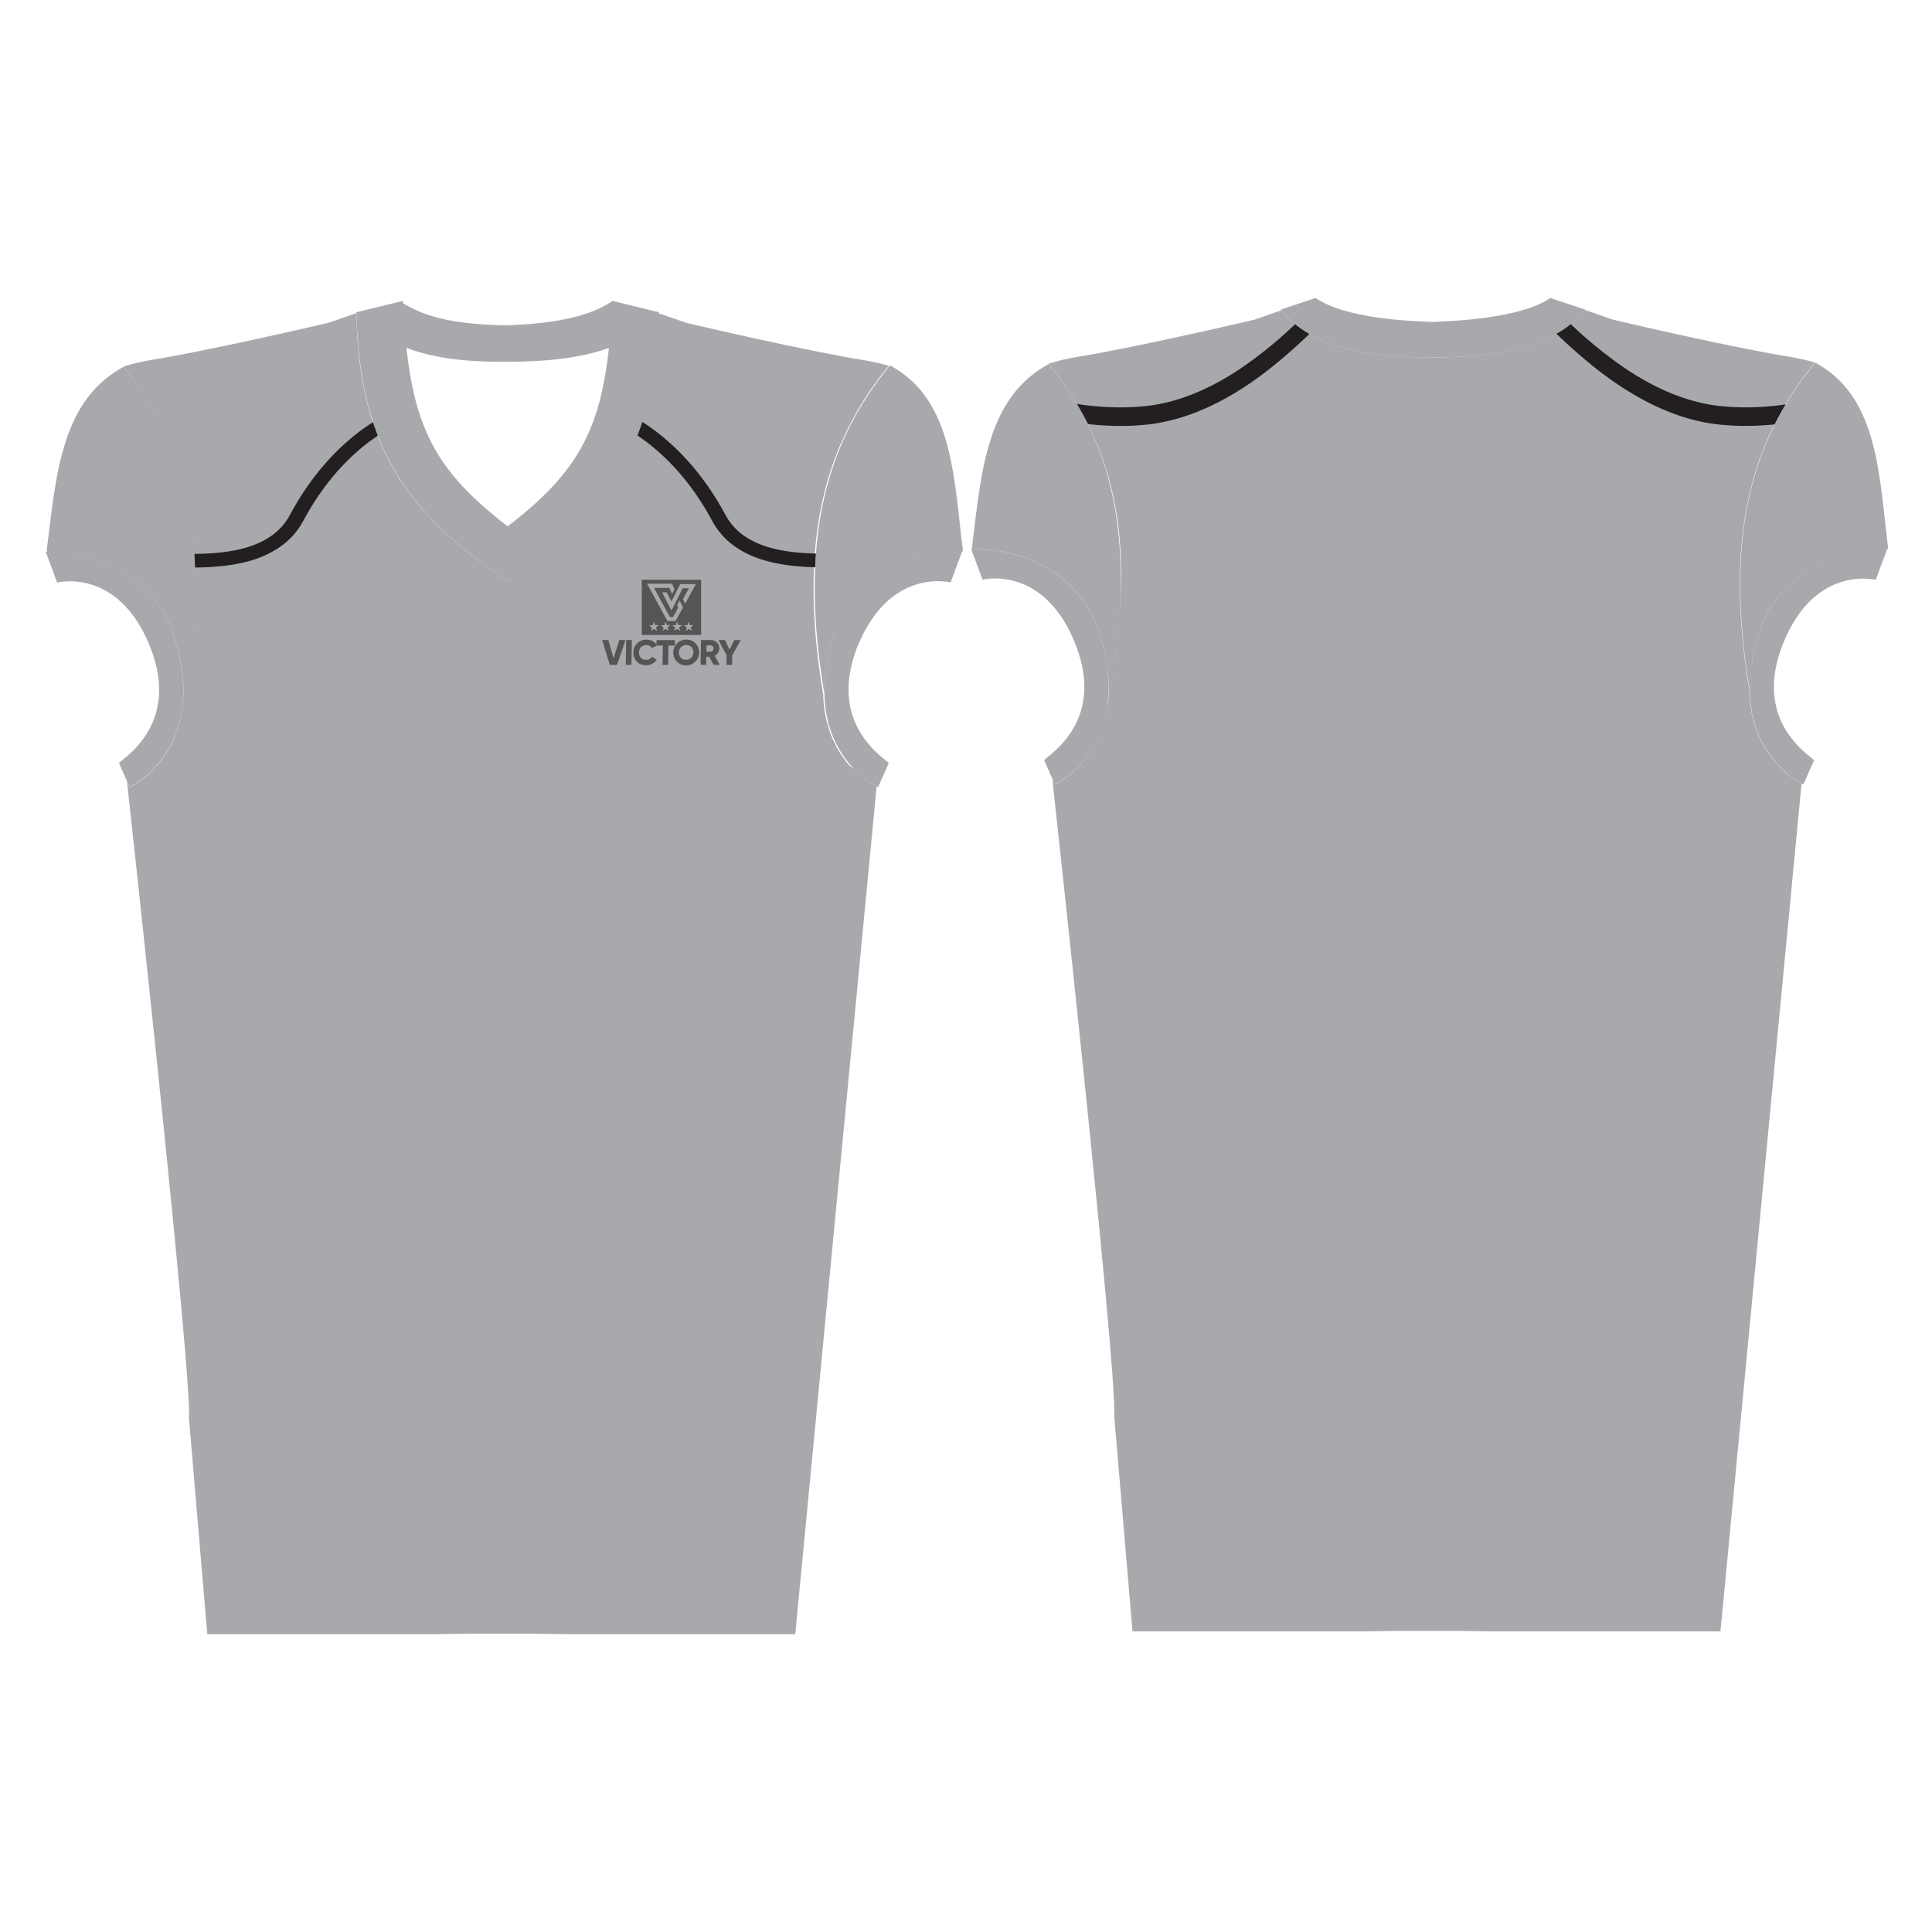
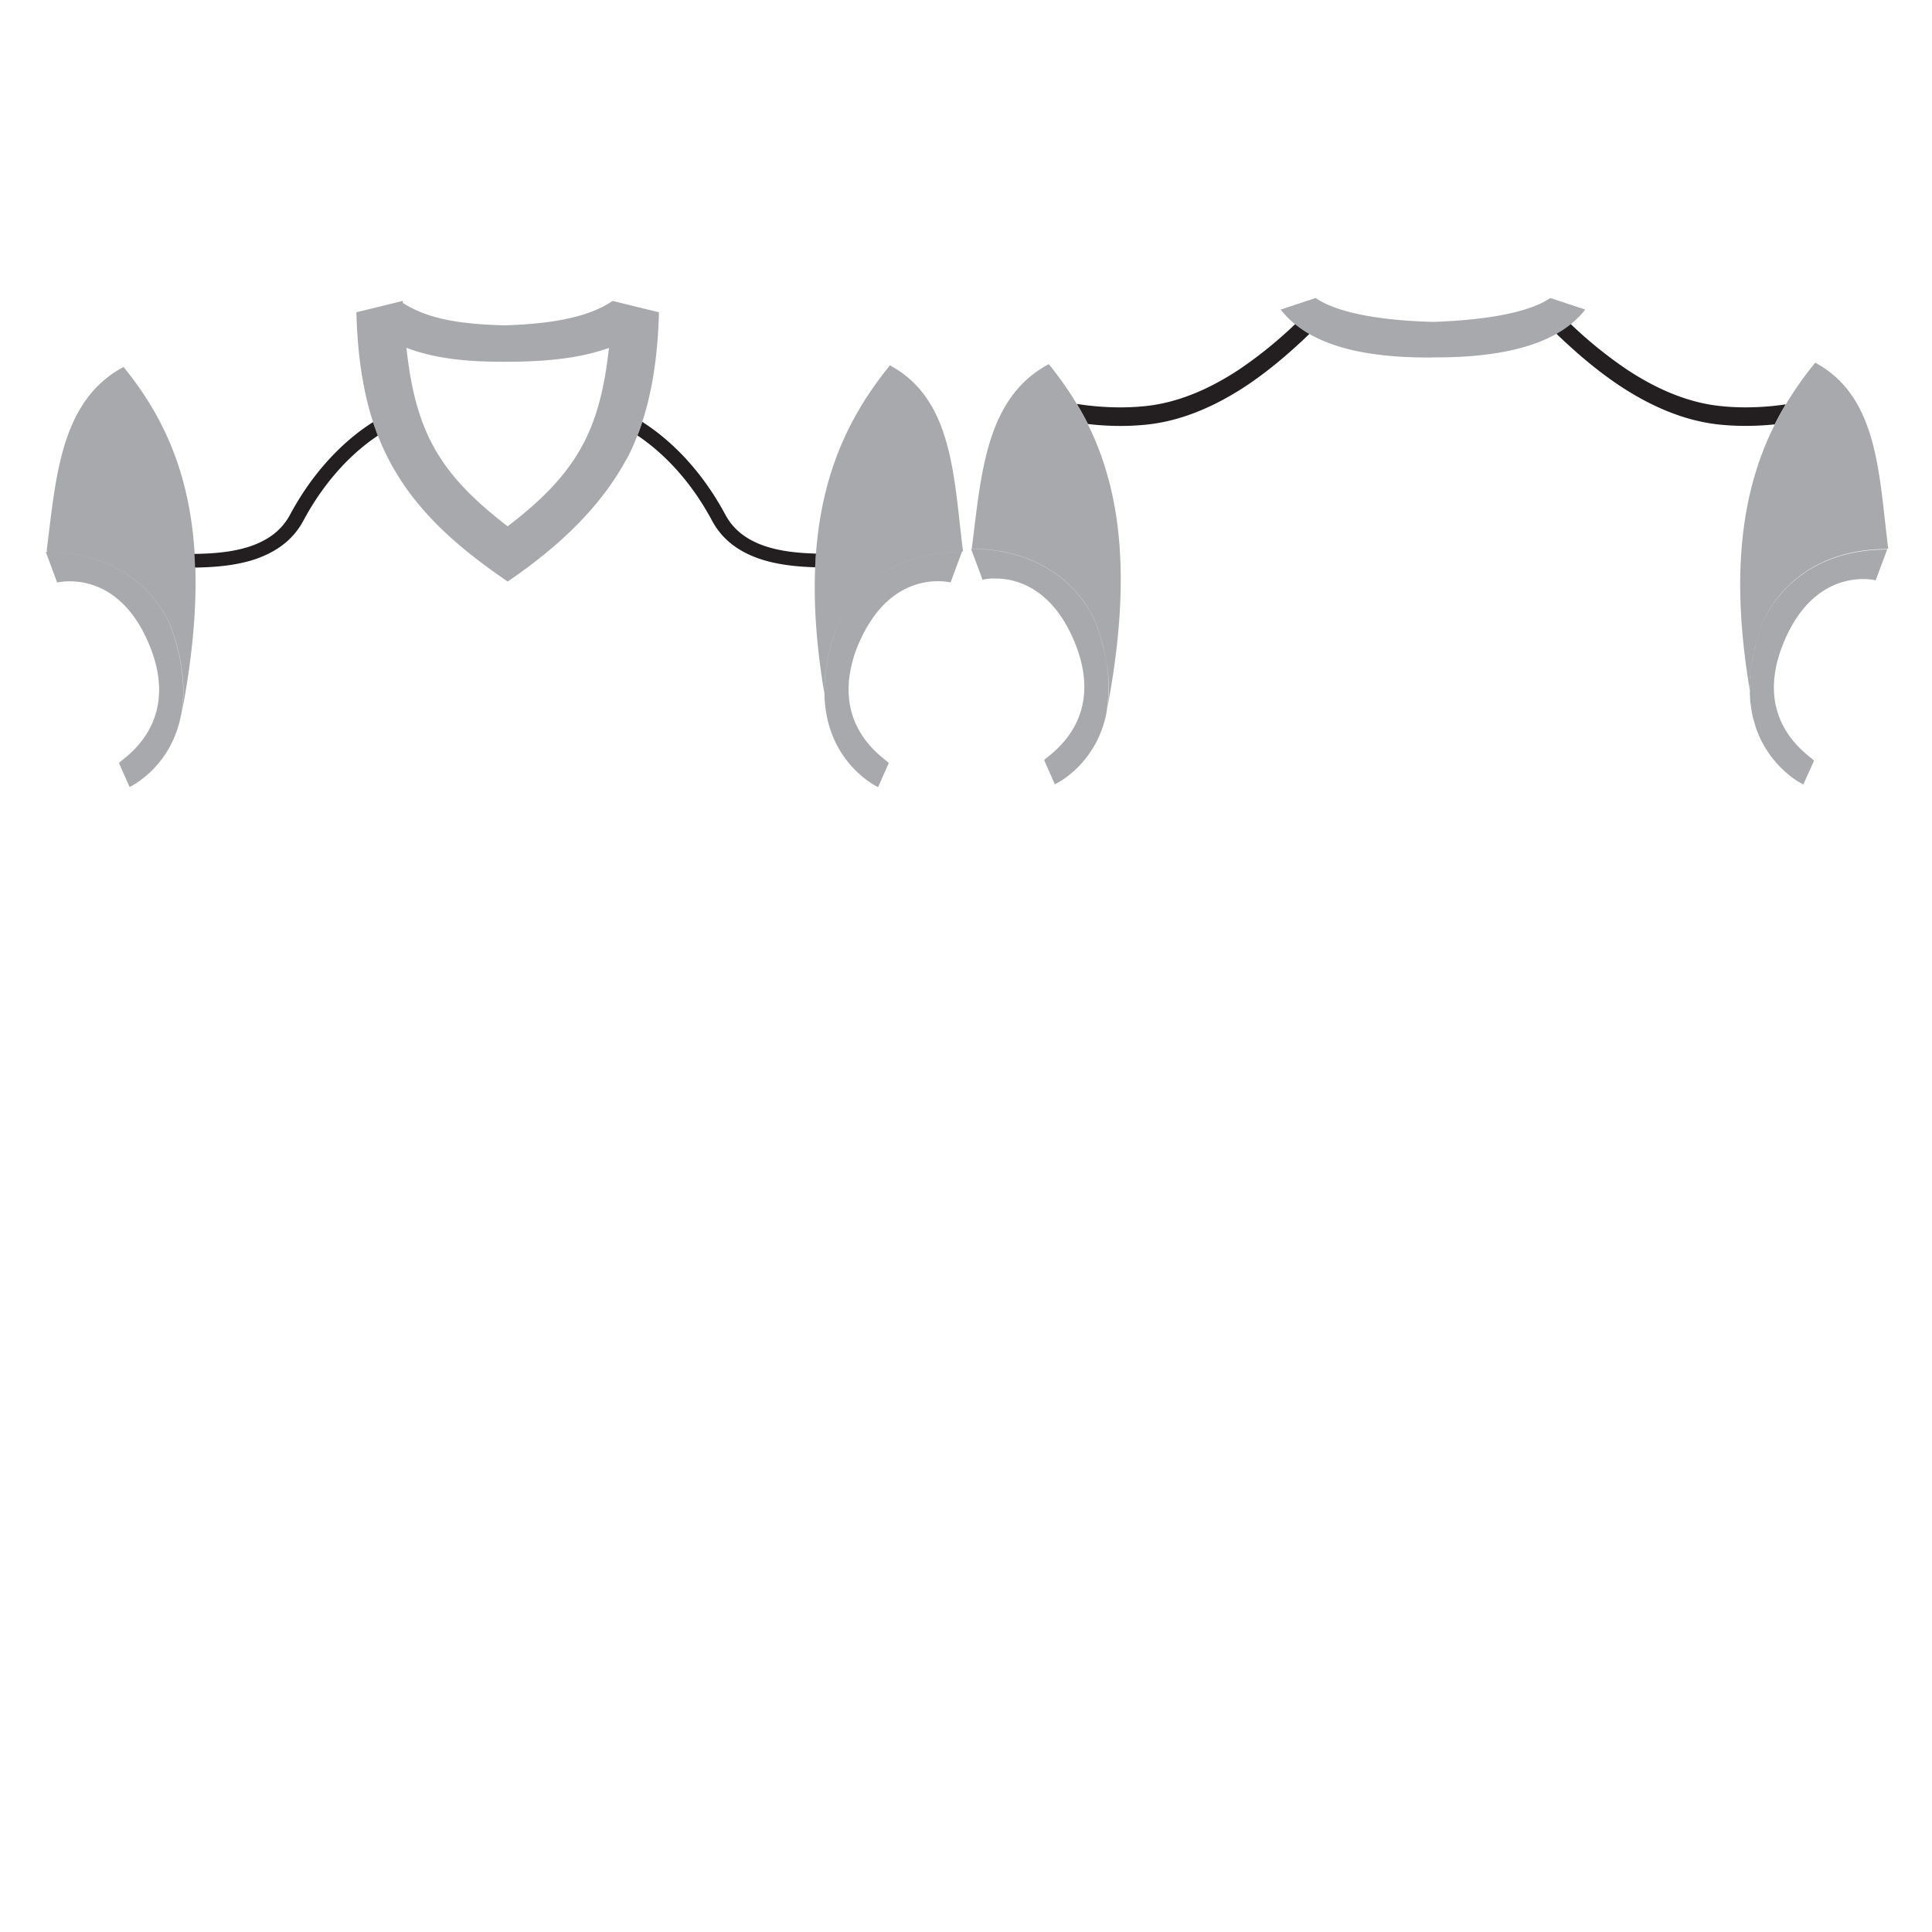
<svg xmlns="http://www.w3.org/2000/svg" viewBox="0 0 1000 1000">
  <g id="Front_Back" data-name="Front Back">
-     <path d="M107.29,845.84,97.79,734c1.83-19.78-29.88-309.71-32.06-329.54l1.33,3,.06,0s.21-.09.7-.35c-.12.06-.12.06,0,0s.65-.35,1.21-.68c.13-.07.28-.16.49-.3.49-.28,1-.64,1.67-1.06.17-.11.34-.23.55-.39.74-.5,1.44-1,2.19-1.6a6.14,6.14,0,0,0,.51-.43,31.71,31.71,0,0,0,2.63-2.24,3.87,3.87,0,0,0,.42-.4,31.5,31.5,0,0,0,3-3,2.8,2.8,0,0,0,.28-.31,33.45,33.45,0,0,0,3.14-3.83c0-.06.09-.11.13-.18a33.85,33.85,0,0,0,3.13-4.77,4.4,4.4,0,0,0,.3-.52,29.57,29.57,0,0,0,2.43-4.82A7.22,7.22,0,0,0,90.5,381a46.8,46.8,0,0,0,3.1-10.3c0-.07,0-.12,0-.17l0,0c1.06-5.4,2-10.65,2.78-15.71.28-1.58.52-3.1.69-4.54.71-4.48,1.15-7.72,1.48-10.83.27-1.83.42-3.12.52-4.35.6-5.29,1-9.4,1.24-13.4a2.66,2.66,0,0,0,0-.45c.23-3.32.4-6.54.29-4.63.28-6.55.33-8.15.36-9.63.13-6,0-11.83,0-12-.15-4.14-.17-4.82-.21-5.51,0-.31-.07-1.24-.16-3a160.55,160.55,0,0,0-3.35-25.21,25.77,25.77,0,0,0-1.06-5.37,146.23,146.23,0,0,0-12.39-35.15,13.12,13.12,0,0,0-1.1-2.11,114.07,114.07,0,0,0-8.43-14.46l0,0a171,171,0,0,0-10.41-14.45l-.19.06,5.74-1.61c7.63-1.85,14.4-2.78,14.4-2.78,27.35-4.92,61.59-12.59,86.68-18.44l13.72-4.79.2.24c.06,2.33.15,4.61.33,6.79,0,.12,0,.23,0,.33,0,1.5.11,2.89.21,4.34v0a2.71,2.71,0,0,0,0,.29c.15,2.2.33,4.35.59,6.41,0,.13,0,.26,0,.37.08,1.43.22,2.75.37,4.06v0a1.64,1.64,0,0,0,0,.23c.23,2,.49,4,.83,5.85.12,1.13.27,2.22.56,3.94,0,.16,0,.3.07.44l.06.4c0-.26,0-.24,0-.22l.06.3a.13.13,0,0,0,0,.06c.32,1.91.68,3.78,1.11,5.57a4,4,0,0,0,.08.4c.18,1.15.41,2.22.65,3.27h0a.77.77,0,0,0,0,.15c.48,2.08,1,4.12,1.58,6.06.13.65.29,1.27.69,2.66,0,.13.07.25.11.39l.09.31c.65,2.21,1.3,4.22,1.13,3.64l.72,2.13c.09.23.22.6.52,1.4h0c.33,1,.69,2,1.29,3.55l.36.9s0,0,0,0c-1.28-3.15.27.86,2,4.7,1.16,2.61,2.4,5.14,3.7,7.6q2.34,4.41,5,8.58l.13.71.91.9c1.64,2.5,3.37,4.93,5.21,7.36v0l0,0h0l2.86,3.63c-.9-1.06,1,1.27,3.32,3.91l0,0c.61.72,1.24,1.44,2.16,2.35h0l.07.08c1.28,1.49,2.65,2.94,4.57,4.84l0,0a16.83,16.83,0,0,0,1.19,1.23h0c.45.45,1,.93,1.57,1.48,1.28,1.31,2.64,2.58,4.64,4.33l.24.22c.74.72,1.54,1.42,2.62,2.31l0,0,.21.18c1.41,1.28,2.9,2.53,5,4.2.16.14.31.28.51.43.73.63,1.51,1.26,2.56,2.06l.05,0,.09.07c1.72,1.39,3.51,2.76,5.79,4.41l.22.17c.85.68,1.75,1.35,2.69,2l0,0h0q4.15,3,8.58,6.05l.62.44V301h.14V301c1.88-1.28,3.73-2.57,5.49-3.9l.07-.05,0,0q3.94-2.7,7.52-5.56h0c.75-.54,1.44-1.09,2.12-1.65,1.26-.91,2.43-1.84,3.13-2.41l.44-.37c.35-.27.6-.48.83-.69,3.22-2.63,5.69-4.76,8.08-6.92h0c1.42-1.29,2.8-2.57,4.08-3.89.37-.32.7-.65,1-1,1.05-.91,2-1.86,2.95-2.82h0s0,0,0,0c.36-.36.72-.72,1.25-1.27q1.57-1.62,3.15-3.33c2.88-3.13,5.62-6.33,8.14-9.63l.21-.26c.48-.53.91-1.07,1.22-1.49l.21-.27,0,0c.34-.44.67-.89,1.36-1.82,1.18-1.58,2.35-3.24,3.48-5a20.72,20.72,0,0,0,1.39-2c1.94-3,3.61-5.81,5.17-8.68l.09.11c.25-.49.47-1,.72-1.5.12-.23.25-.44.37-.66l0,0q1.71-3.47,3.24-7.14c.1-.27.56-1.4,1.72-4.28-1.05,2.79.17-.34,1.29-3.59.41-1.14.81-2.38,1.16-3.69.54-1.52,1-3,1.38-4.46s.83-3,1.14-4.49.72-2.76,1-4.12c.45-2,.79-3.63,1-5.39.3-1.3.51-2.48.69-3.69.43-2.46.72-4.42.94-6.49.18-1.08.31-2.07.41-3.09.39-3.09.62-5.41.77-7.85.09-.77.15-1.48.19-2.21.31-4,.46-6.69.52-9.57,0-.25,0-.48,0-.72.07-.74.09-1.52.12-2.31l.09-.11-.06,0h0l0-.06h0l.42-.53,14.45,5c25.1,5.85,59.34,13.52,86.69,18.44,0,0,6.76.93,14.39,2.78l4.63,1.3h0l.19.06-.19,0-.17.21c-.31-.18-.63-.35-1-.52a169.34,169.34,0,0,0-27,45.76c-9.3,24-14.1,53.84-10.82,93.18.81,9.84,2.14,20.27,4,31.35a61,61,0,0,0,1.36,11.75,13.47,13.47,0,0,0,1,3.44,27.45,27.45,0,0,0,2.06,6.45,13.86,13.86,0,0,0,1.62,3.37,21.6,21.6,0,0,0,2.56,4.77,13.93,13.93,0,0,0,2,2.87,20.21,20.21,0,0,0,2.82,3.64A14.43,14.43,0,0,0,442.2,398a21.2,21.2,0,0,0,2.8,2.71,13,13,0,0,0,1.89,1.63,19.41,19.41,0,0,0,2.51,1.91,11.61,11.61,0,0,0,1.46,1,17.22,17.22,0,0,0,1.93,1.19c.46.29.75.45.8.47l.16.09L411.62,845.84H294l-19.17-.26H244.13l-19.18.26Zm478.89-1.44-9.5-111.83c1.84-19.78-29.87-309.65-32-329.52l1.32,3,.07,0,.17-.09h0l.11-.05c.23-.11,1-.52,2.18-1.25l.15-.08A48.07,48.07,0,0,0,557,398c.13-.11.22-.2.3-.28a45.8,45.8,0,0,0,5.36-6.13,2.8,2.8,0,0,0,.24-.33,33.74,33.74,0,0,0,3.18-4.87,9.38,9.38,0,0,0,.55-1,23.72,23.72,0,0,0,1.94-3.87c.37-.79.65-1.45.93-2.13l.11-.28,0-.1a50.34,50.34,0,0,0,2.9-9.87h0q1.77-9,3.09-17.46c.09-.56.18-1.13.23-1.65.81-5.09,1.46-10,2-14.73.37-3.24.69-6.41.73-6.93.27-3.05.32-3.51.84-10.66,5.12-60.63-12.38-99.25-36.66-129.44l-.19,0,5.75-1.6c7.63-1.85,14.4-2.78,14.4-2.78,27.34-4.92,61.58-12.6,86.67-18.44l13.8-4.81c17.28,21.64,52.56,24.37,77.09,24.35v0l1.09,0h.27c24.66,0,61.44-2.72,78.66-24.61l14.53,5.07c25.1,5.84,59.33,13.52,86.68,18.44,0,0,6.77.93,14.39,2.78l4.63,1.29h0l.19.06-.19-.06a1.93,1.93,0,0,1-.17.21l-.95-.52c-28.07,34.67-48.84,81.44-33.82,169.89a2.45,2.45,0,0,0,0,.27v.2a18.34,18.34,0,0,0,.11,2.48,15.3,15.3,0,0,0,.09,2.19,11.81,11.81,0,0,0,.3,2.31h0a9.4,9.4,0,0,0,.24,1.47,28.71,28.71,0,0,0,.59,3.6,3.9,3.9,0,0,0,.18.69v0a15,15,0,0,0,.78,2.89s0,.05,0,.07a17.49,17.49,0,0,0,.52,1.77,12.07,12.07,0,0,0,.42,1.45,12.28,12.28,0,0,0,.76,1.92h0q.08.19.15.36a30.66,30.66,0,0,0,1.38,3.23,22.62,22.62,0,0,0,1.62,3.05l0,0a5.75,5.75,0,0,0,.36.65h0a32.23,32.23,0,0,0,3.12,4.8,1.37,1.37,0,0,0,.17.23,31.41,31.41,0,0,0,3.1,3.82,3.28,3.28,0,0,0,.34.39,30.85,30.85,0,0,0,2.92,3,5.16,5.16,0,0,0,.48.46,27.89,27.89,0,0,0,2.59,2.21,4.91,4.91,0,0,0,.58.48c.73.59,1.41,1.09,2.15,1.58.23.18.41.3.6.43.62.42,1.17.77,1.66,1.06l.51.31c.57.34,1,.59,1.19.68L890.51,844.4H772.85l-19.17-.26H723l-19.18.26ZM100.83,288.89c0,.23,0,.41,0,.61s0,0,0-.61Zm227.9-60.49c-.11.25-.22.51-.08.16,0-.05.05-.11.08-.16Zm-134.91-7.83c-.1-.27-.11-.32-.19-.56.28.84.39,1.13.19.56ZM192,214.8l-.08-.28.15.49-.07-.21ZM187.63,196v0c0-.14,0,0,0,.14a.5.5,0,0,1,0-.12Zm0-.06a.19.19,0,0,1,0-.08c0-.1,0,0,0,.12v0Z" fill="#a7a9ac" fill-rule="evenodd" />
-     <path d="M201.69,238.78c-10.53-19.84-16.38-44.2-17.23-77.15l12.9-3.15,10-2.45h0l1.11-.27.06,1.05c12.54,8.08,29,11,52.69,11.59,24.1-.75,43.39-4.12,55.84-12.64h0q-.16,3.21-.37,6.27c.14-2.15.26-4.19.38-6.27l24,5.87c-.79,31.26-6.14,54.77-15.69,74.07l0,0c-.12.22-.25.43-.37.66-.25.49-.47,1-.72,1.5l-.09-.11C311,262.21,289.68,282.66,262.78,301c-27.33-18.63-47.88-37.34-61.09-62.22ZM308,215.45c3.46-10.25,5.69-21.74,7.19-35.38-17.33,6.28-37.74,7.18-53.86,7.17h-1.42c-15.65,0-33.77-1.15-49.54-7.22,1.54,14.15,3.87,26,7.57,36.54,7.53,21.44,20.74,37.4,44.84,55.86,24.52-18.78,37.75-35,45.22-57Zm432.34-30.39v0c-24.7,0-60.32-2.75-77.46-24.82l18.11-6c12.25,8.49,37,11.74,60.63,12.37,23.28-.73,48.76-4,60.79-12.37l18.11,6C803.37,182.3,766.44,185.06,741.7,185h-.27l-1.09,0ZM315.73,174.73c-.15,1.7-.32,3.36-.5,5,.19-1.77.36-3.41.5-5Zm-105.85.45c.13,1.36.27,2.79.44,4.32-.16-1.41-.31-2.85-.44-4.32Zm-.52-6.07q.24,3.12.52,6.07c-.2-2.1-.37-4.06-.52-6.07Zm106.44,5c0,.16,0,.4-.07.66,0-.21,0-.44.07-.66Zm.46-5.51c-.14,1.87-.29,3.71-.46,5.51.18-1.93.32-3.7.46-5.51Zm-107.68-11.2q.31,5.76.73,11.07c-.29-3.74-.52-7.33-.73-11.07Zm108.12,5c-.13,2-.26,3.93-.41,5.83.15-2,.29-3.92.41-5.83Zm24.38.05h0l0,.05v-.06ZM316.72,162c0,.06,0,.21,0,.36,0-.11,0-.24,0-.36Zm-223,208.53,0,0c2.27-11.47,1.67-26-4.59-44.3-4.36-12.69-22-40.17-64.37-40.58l.06,0-.07,0h0l-.63-.38c4.87-37.83,6.93-77.7,39.83-95.35,29.29,36.17,48.64,84.68,29.81,180.63Zm478.89-1.42h0c.2-1.05.36-2.13.5-3.23a2.34,2.34,0,0,0,.05-.3h0a81,81,0,0,0-2.27-31.26c-.14-.64-.32-1.32-.54-2.06-.74-2.75-1.46-5.08-2.29-7.48-4.36-12.72-22-40.26-64.54-40.63l.05,0-.56-.33c4.87-37.84,6.92-77.7,39.83-95.36,29.28,36.17,48.63,84.69,29.8,180.63Zm-112-180c32.91,17.65,33,58.33,37.84,96.16l-.62.37h0c-43.07,0-60.89,27.81-65.28,40.59s-6,23.79-5.78,33.17c-15.09-88.67,5.71-135.56,33.84-170.29Zm478.88-1.42c32.92,17.65,33,58.33,37.84,96.17l-.54.32v0c-43.16,0-61,27.82-65.42,40.63-.7,2-1.32,4-2,6.4-.14.45-.26.9-.35,1.34-.45,1.51-.81,2.95-1.36,5.54,0,.06,0,.13,0,.19-.09.41-.18.82-.43,2.34-.07.35-.14.7-.15.86a53.27,53.27,0,0,0-.92,6.17c-.09,1-.17,2.08-.23,3.17v0a19.86,19.86,0,0,0-.18,2.43v.05l0,.26c0,1.24-.06,2.45,0,3.64a2.53,2.53,0,0,0,0,.38c-15-88.45,5.75-135.22,33.82-169.89ZM67.09,407.37,61.6,395c.18-1.55,34.52-19.87,14.48-64-16.87-37.14-46.49-29.46-46.49-29.46L23.7,285.65c43.13,0,61,27.8,65.35,40.59,21,61.3-22,81.13-22,81.13Zm365.44-81.13c4.4-12.79,22.23-40.59,65.36-40.59L492,301.49l0-.07-.34-.08,0,.07c-3.1-.66-26.83-4.68-42.84,23.09l-.06,0q-1.72,3-3.31,6.45a66.53,66.53,0,0,0-6.13,22.19h.07C437.14,381.36,459.84,393.69,460,395l-5.51,12.42s-43-19.83-22-81.13ZM546,406l-5.52-12.5h0c.2-1.68,34.53-19.83,14.49-64-11.59-25.5-29.19-29.85-39-30.07q-1.35,0-2.49,0a26.45,26.45,0,0,0-4.87.61l-.06,0-5.91-15.89.06,0v-.07c43.15,0,61,27.82,65.4,40.63,21.08,61.34-22,81.2-22,81.21l-.06,0Zm387.46,0-.06,0-.4-.2-.23-.12a35,35,0,0,1-3.36-2,4.1,4.1,0,0,1-.42-.29,36.64,36.64,0,0,1-3.11-2.34,12.32,12.32,0,0,1-1.36-1.2,7.37,7.37,0,0,1-.77-.68,12.09,12.09,0,0,1-1.06-.93,11.4,11.4,0,0,1-1.39-1.39l-.48-.5a23.43,23.43,0,0,1-2.2-2.5l-.48-.52c-.29-.36-.58-.72-.86-1.13a6.24,6.24,0,0,1-.69-.85,2.33,2.33,0,0,1-.19-.27c-.54-.74-1-1.45-1.42-2.09a6.3,6.3,0,0,1-.56-.82,45,45,0,0,1-2.38-4.08,32,32,0,0,1-2.1-4.63c-.08-.17-.15-.35-.22-.54a17.75,17.75,0,0,1-1.17-3.33c0-.08-.06-.17-.09-.24-.24-.77-.46-1.53-.67-2.31a36.17,36.17,0,0,1-1.22-5.57c-.1-.59-.19-1.2-.26-1.82,0-.16,0-.31-.08-.45s0-.1,0-.14a3.76,3.76,0,0,1-.06-.45c-.14-.82-.2-1.3-.24-1.76-.07-.75-.1-1.37-.1-2,0-.19,0-.39,0-.34a14.84,14.84,0,0,1-.1-2.42l0-.43v-.2a2.18,2.18,0,0,1,0-.24c-.06-1.05-.07-1.62-.06-2.16a14,14,0,0,1,.09-1.47,1.91,1.91,0,0,1,0-.28,1.77,1.77,0,0,1,0-.23l0-.3a42.73,42.73,0,0,1,.33-4.38c0-.44.09-.88.17-1.33a25.71,25.71,0,0,1,.37-3l0-.22c.15-1.12.29-2,.46-2.83l0-.15c.12-.64.17-.91.24-1.18.11-.78.24-1.41.39-2.05a15.64,15.64,0,0,1,.44-1.79v0c.36-1.62.49-2.08.63-2.56.15-.71.31-1.32.5-1.94.63-2.26,1.29-4.36,2-6.52,4.4-12.81,22.26-40.63,65.42-40.63v.07h0l.06,0-5.92,15.89,0,0s-29.56-7.66-46.42,29.43c-20,44.14,14.3,62.29,14.5,64h0L933.41,406Z" fill="#a7a9ac" fill-rule="evenodd" />
+     <path d="M201.69,238.78c-10.53-19.84-16.38-44.2-17.23-77.15l12.9-3.15,10-2.45h0l1.11-.27.06,1.05c12.54,8.08,29,11,52.69,11.59,24.1-.75,43.39-4.12,55.84-12.64h0q-.16,3.21-.37,6.27c.14-2.15.26-4.19.38-6.27l24,5.87c-.79,31.26-6.14,54.77-15.69,74.07l0,0c-.12.22-.25.43-.37.66-.25.49-.47,1-.72,1.5l-.09-.11C311,262.21,289.68,282.66,262.78,301c-27.33-18.63-47.88-37.34-61.09-62.22ZM308,215.45c3.46-10.25,5.69-21.74,7.19-35.38-17.33,6.28-37.74,7.18-53.86,7.17h-1.42c-15.65,0-33.77-1.15-49.54-7.22,1.54,14.15,3.87,26,7.57,36.54,7.53,21.44,20.74,37.4,44.84,55.86,24.52-18.78,37.75-35,45.22-57Zm432.34-30.39v0c-24.7,0-60.32-2.75-77.46-24.82l18.11-6c12.25,8.49,37,11.74,60.63,12.37,23.28-.73,48.76-4,60.79-12.37l18.11,6C803.37,182.3,766.44,185.06,741.7,185h-.27l-1.09,0ZM315.73,174.73c-.15,1.7-.32,3.36-.5,5,.19-1.77.36-3.41.5-5Zm-105.85.45c.13,1.36.27,2.79.44,4.32-.16-1.41-.31-2.85-.44-4.32Zm-.52-6.07q.24,3.12.52,6.07c-.2-2.1-.37-4.06-.52-6.07Zm106.44,5c0,.16,0,.4-.07.66,0-.21,0-.44.07-.66Zm.46-5.51c-.14,1.87-.29,3.71-.46,5.51.18-1.93.32-3.7.46-5.51Zm-107.68-11.2q.31,5.76.73,11.07c-.29-3.74-.52-7.33-.73-11.07Zm108.12,5c-.13,2-.26,3.93-.41,5.83.15-2,.29-3.92.41-5.83Zm24.38.05h0l0,.05v-.06ZM316.72,162c0,.06,0,.21,0,.36,0-.11,0-.24,0-.36Zm-223,208.53,0,0c2.27-11.47,1.67-26-4.59-44.3-4.36-12.69-22-40.17-64.37-40.58l.06,0-.07,0h0l-.63-.38c4.87-37.83,6.93-77.7,39.83-95.35,29.29,36.17,48.64,84.68,29.81,180.63Zm478.89-1.42h0c.2-1.05.36-2.13.5-3.23a2.34,2.34,0,0,0,.05-.3h0a81,81,0,0,0-2.27-31.26c-.14-.64-.32-1.32-.54-2.06-.74-2.75-1.46-5.08-2.29-7.48-4.36-12.72-22-40.26-64.54-40.63l.05,0-.56-.33c4.87-37.84,6.92-77.7,39.83-95.36,29.28,36.17,48.63,84.69,29.8,180.63Zm-112-180c32.91,17.65,33,58.33,37.84,96.16l-.62.37h0c-43.07,0-60.89,27.81-65.28,40.59s-6,23.79-5.78,33.17c-15.09-88.67,5.71-135.56,33.84-170.29Zm478.88-1.42c32.92,17.65,33,58.33,37.84,96.17l-.54.32v0c-43.16,0-61,27.82-65.42,40.63-.7,2-1.32,4-2,6.4-.14.45-.26.9-.35,1.34-.45,1.51-.81,2.95-1.36,5.54,0,.06,0,.13,0,.19-.09.41-.18.82-.43,2.34-.07.35-.14.7-.15.86a53.27,53.27,0,0,0-.92,6.17c-.09,1-.17,2.08-.23,3.17v0a19.86,19.86,0,0,0-.18,2.43v.05l0,.26c0,1.24-.06,2.45,0,3.64a2.53,2.53,0,0,0,0,.38c-15-88.45,5.75-135.22,33.82-169.89ZM67.09,407.37,61.6,395c.18-1.55,34.52-19.87,14.48-64-16.87-37.14-46.49-29.46-46.49-29.46L23.7,285.65c43.13,0,61,27.8,65.35,40.59,21,61.3-22,81.13-22,81.13Zm365.44-81.13c4.4-12.79,22.23-40.59,65.36-40.59L492,301.49l0-.07-.34-.08,0,.07c-3.1-.66-26.83-4.68-42.84,23.09l-.06,0q-1.72,3-3.31,6.45a66.53,66.53,0,0,0-6.13,22.19h.07C437.14,381.36,459.84,393.69,460,395l-5.51,12.42s-43-19.83-22-81.13ZM546,406l-5.52-12.5h0c.2-1.68,34.53-19.83,14.49-64-11.59-25.5-29.19-29.85-39-30.07q-1.35,0-2.49,0a26.45,26.45,0,0,0-4.87.61l-.06,0-5.91-15.89.06,0v-.07c43.15,0,61,27.82,65.4,40.63,21.08,61.34-22,81.2-22,81.21l-.06,0Zm387.46,0-.06,0-.4-.2-.23-.12a35,35,0,0,1-3.36-2,4.1,4.1,0,0,1-.42-.29,36.64,36.64,0,0,1-3.11-2.34,12.32,12.32,0,0,1-1.36-1.2,7.37,7.37,0,0,1-.77-.68,12.09,12.09,0,0,1-1.06-.93,11.4,11.4,0,0,1-1.39-1.39l-.48-.5a23.43,23.43,0,0,1-2.2-2.5l-.48-.52c-.29-.36-.58-.72-.86-1.13a6.24,6.24,0,0,1-.69-.85,2.33,2.33,0,0,1-.19-.27c-.54-.74-1-1.45-1.42-2.09a6.3,6.3,0,0,1-.56-.82,45,45,0,0,1-2.38-4.08,32,32,0,0,1-2.1-4.63c-.08-.17-.15-.35-.22-.54a17.75,17.75,0,0,1-1.17-3.33c0-.08-.06-.17-.09-.24-.24-.77-.46-1.53-.67-2.31a36.17,36.17,0,0,1-1.22-5.57c-.1-.59-.19-1.2-.26-1.82,0-.16,0-.31-.08-.45s0-.1,0-.14a3.76,3.76,0,0,1-.06-.45c-.14-.82-.2-1.3-.24-1.76-.07-.75-.1-1.37-.1-2,0-.19,0-.39,0-.34a14.84,14.84,0,0,1-.1-2.42l0-.43v-.2a2.18,2.18,0,0,1,0-.24c-.06-1.05-.07-1.62-.06-2.16a14,14,0,0,1,.09-1.47,1.91,1.91,0,0,1,0-.28,1.77,1.77,0,0,1,0-.23l0-.3a42.73,42.73,0,0,1,.33-4.38c0-.44.09-.88.17-1.33a25.71,25.71,0,0,1,.37-3c.15-1.12.29-2,.46-2.83l0-.15c.12-.64.17-.91.24-1.18.11-.78.24-1.41.39-2.05a15.64,15.64,0,0,1,.44-1.79v0c.36-1.62.49-2.08.63-2.56.15-.71.31-1.32.5-1.94.63-2.26,1.29-4.36,2-6.52,4.4-12.81,22.26-40.63,65.42-40.63v.07h0l.06,0-5.92,15.89,0,0s-29.56-7.66-46.42,29.43c-20,44.14,14.3,62.29,14.5,64h0L933.41,406Z" fill="#a7a9ac" fill-rule="evenodd" />
    <path d="M924.26,209.31c-2,3.33-3.89,6.77-5.69,10.35a147.76,147.76,0,0,1-14.9.78,133.09,133.09,0,0,1-14.28-.75c-16.46-1.8-33.57-8.5-50.86-19.92-10.42-6.89-21.24-15.77-32.92-27a55,55,0,0,0,7.43-5,220.46,220.46,0,0,0,29.08,23.52c16.43,10.86,32.53,17.17,47.94,18.84a126.61,126.61,0,0,0,13.61.72A143.41,143.41,0,0,0,924.26,209.31ZM670.35,167.8a219.94,219.94,0,0,1-29.06,23.5c-16.43,10.86-32.54,17.17-47.94,18.84a126.66,126.66,0,0,1-13.62.72,144.8,144.8,0,0,1-22.34-1.79c2,3.36,3.93,6.82,5.73,10.4a146.68,146.68,0,0,0,16.61,1,133,133,0,0,0,14.28-.75c16.47-1.8,33.58-8.5,50.87-19.92,10.39-6.88,21.19-15.73,32.84-26.94A55,55,0,0,1,670.35,167.8ZM157.09,269.38c11.77-21.92,25.94-35,35.75-42,.94-.68,1.85-1.3,2.73-1.9,0-.11,0-.12,0,0l0,0c-.58-1.5-.94-2.46-1.26-3.45h0c-.3-.8-.43-1.17-.52-1.4.16.47.12.35-.07-.19,0-.12-.07-.2-.12-.37.05.14.09.26.12.37l.07.19-.72-2.13c.05.15,0,.12,0,0-1.58,1-3.23,2.11-5,3.36-10.48,7.56-25.5,21.38-37.9,44.47-4.09,7.68-10.68,12.93-20.07,16.24-7.63,2.66-17,4-29.46,4.12.1,1.71.15,2.61.16,2.91,0-.2,0-.38,0-.61,0,.65,0,.95,0,.61,0,.61.05,1.21.16,4.17,13.28-.18,23.45-1.64,31.87-4.58C144.23,285.09,152.15,278.64,157.09,269.38Zm265.25,17.16c-11.16-.29-19.78-1.59-26.93-4.07-9.4-3.31-16-8.56-20.07-16.24-12.4-23.09-27.42-36.91-37.9-44.47-1.75-1.26-3.42-2.38-5-3.4-.24.81-.5,1.6-.76,2.33-1.12,3.25-2.34,6.38-1.29,3.59-.17.42-.32.78-.45,1.12.9.61,1.83,1.25,2.8,1.95,9.81,7.07,24,20.11,35.74,42,4.94,9.28,12.87,15.74,24.26,19.74,7.88,2.73,17.25,4.19,29.19,4.52C422,291.21,422.16,288.86,422.34,286.54Z" fill="#231f20" />
  </g>
  <g id="Side">
-     <path d="M331.73,343.86a5.94,5.94,0,0,1-2.09-1.41,6.15,6.15,0,0,1-1.35-2.11,6.92,6.92,0,0,1-.45-2.64,7.15,7.15,0,0,1,.54-2.64A6.65,6.65,0,0,1,329.8,333a6.33,6.33,0,0,1,2.14-1.41,6.92,6.92,0,0,1,2.68-.51,6.69,6.69,0,0,1,2.21.36,6.48,6.48,0,0,1,1.86,1,6.3,6.3,0,0,1,1.1,1.15l0-2.29h9.52l0,2.83H346l-.18,10H342.9l.18-10h-3.2l-2.37,1.35a3,3,0,0,0-1.19-1.16,3.68,3.68,0,0,0-1.75-.41,3.92,3.92,0,0,0-2,.48,3.23,3.23,0,0,0-1.32,1.32,4.27,4.27,0,0,0-.5,2,4.14,4.14,0,0,0,.43,2,3.11,3.11,0,0,0,1.27,1.32,3.86,3.86,0,0,0,2,.48,3.82,3.82,0,0,0,1.23-.19,3.47,3.47,0,0,0,1-.53,3.17,3.17,0,0,0,.74-.85l2.5,1.46a6.12,6.12,0,0,1-1.42,1.58,6.59,6.59,0,0,1-1.9,1,6.81,6.81,0,0,1-2.23.36,6.75,6.75,0,0,1-2.66-.51Zm20.73,0a6.27,6.27,0,0,1-2.1-1.41,6.41,6.41,0,0,1-1.39-2.11,6.77,6.77,0,0,1,1.56-7.39,6.53,6.53,0,0,1,2.14-1.41,6.67,6.67,0,0,1,2.61-.51,6.58,6.58,0,0,1,2.59.51A6.32,6.32,0,0,1,360,333a6.41,6.41,0,0,1,1.39,2.11,6.76,6.76,0,0,1-3.7,8.8,6.66,6.66,0,0,1-2.6.51,6.54,6.54,0,0,1-2.59-.51Zm-36.83.26-3.95-12.84h3.2l2.68,9.45,3-9.45h3.21l-4.4,12.84Zm8.27,0,.22-12.84h2.93l-.22,12.84Zm38.72,0,.22-12.84H368a4.35,4.35,0,0,1,1.71.35,4.13,4.13,0,0,1,1.38.94,4.27,4.27,0,0,1,1.23,3.11,4.08,4.08,0,0,1-.32,1.51,4.4,4.4,0,0,1-.85,1.28,4.83,4.83,0,0,1-1.25.94l2.64,4.71h-3.15L367,339.9h-1.4l-.07,4.22Zm13.36,0,.09-4.93-4.17-7.91h3.33l2.36,5,2.52-5h3.33L379,339.19l-.09,4.93Zm-19.41-2.88a3.54,3.54,0,0,0,2-2,4.34,4.34,0,0,0,.06-3.12,3.55,3.55,0,0,0-.78-1.21,3.45,3.45,0,0,0-1.17-.77,4.11,4.11,0,0,0-2.93,0,3.58,3.58,0,0,0-1.2.77,3.65,3.65,0,0,0-.82,1.21,4.29,4.29,0,0,0-.32,1.56,4.06,4.06,0,0,0,.27,1.56,3.53,3.53,0,0,0,.77,1.21,3.66,3.66,0,0,0,1.17.77,3.92,3.92,0,0,0,1.47.27,4,4,0,0,0,1.47-.27Zm12-4.13a1.68,1.68,0,0,0,.54-.58,1.94,1.94,0,0,0,.21-.85,1.79,1.79,0,0,0-.18-.84,1.57,1.57,0,0,0-.52-.59,1.42,1.42,0,0,0-.73-.22h-2.2l-.06,3.3h2.2a1.29,1.29,0,0,0,.74-.22Zm-28.82-3.54Zm-7.57-4.89v-28.6H362.9v28.6Zm4.79-2.09,1.55-1.09,1.58,1.05-.57-1.82,1.49-1.17-1.9,0-.66-1.77-.61,1.8-1.89.07,1.52,1.14-.51,1.82Zm6,0,1.55-1.09,1.57,1.05-.56-1.82,1.48-1.17-1.9,0-.65-1.77-.61,1.8-1.89.07,1.52,1.14-.51,1.82Zm6,0,1.55-1.09,1.57,1.05-.56-1.82,1.49-1.17-1.9,0-.66-1.77-.61,1.8-1.89.07,1.52,1.14-.51,1.82Zm6,0,1.55-1.09,1.57,1.05-.56-1.82,1.48-1.17-1.9,0-.65-1.77-.61,1.8-1.89.07,1.52,1.14-.51,1.82Zm-5.34-5.09,3.88-7.06-1.73-3.58-1.29,2.34.55,1.3-2.67,4.87h-1.63l-8.25-15.07h8L347.6,307a1.1,1.1,0,0,0,.31.42h0l1.2-2.31-1.22-3h-13l10.58,19.33ZM347.54,316l5.86-11.54h3.2l-3.12,5.67,1.14,2.34,5.57-10.14H352.1l-4.57,9-2.45-4.75h-2.39l4.85,9.42Z" fill="#555" fill-rule="evenodd" />
-   </g>
+     </g>
</svg>